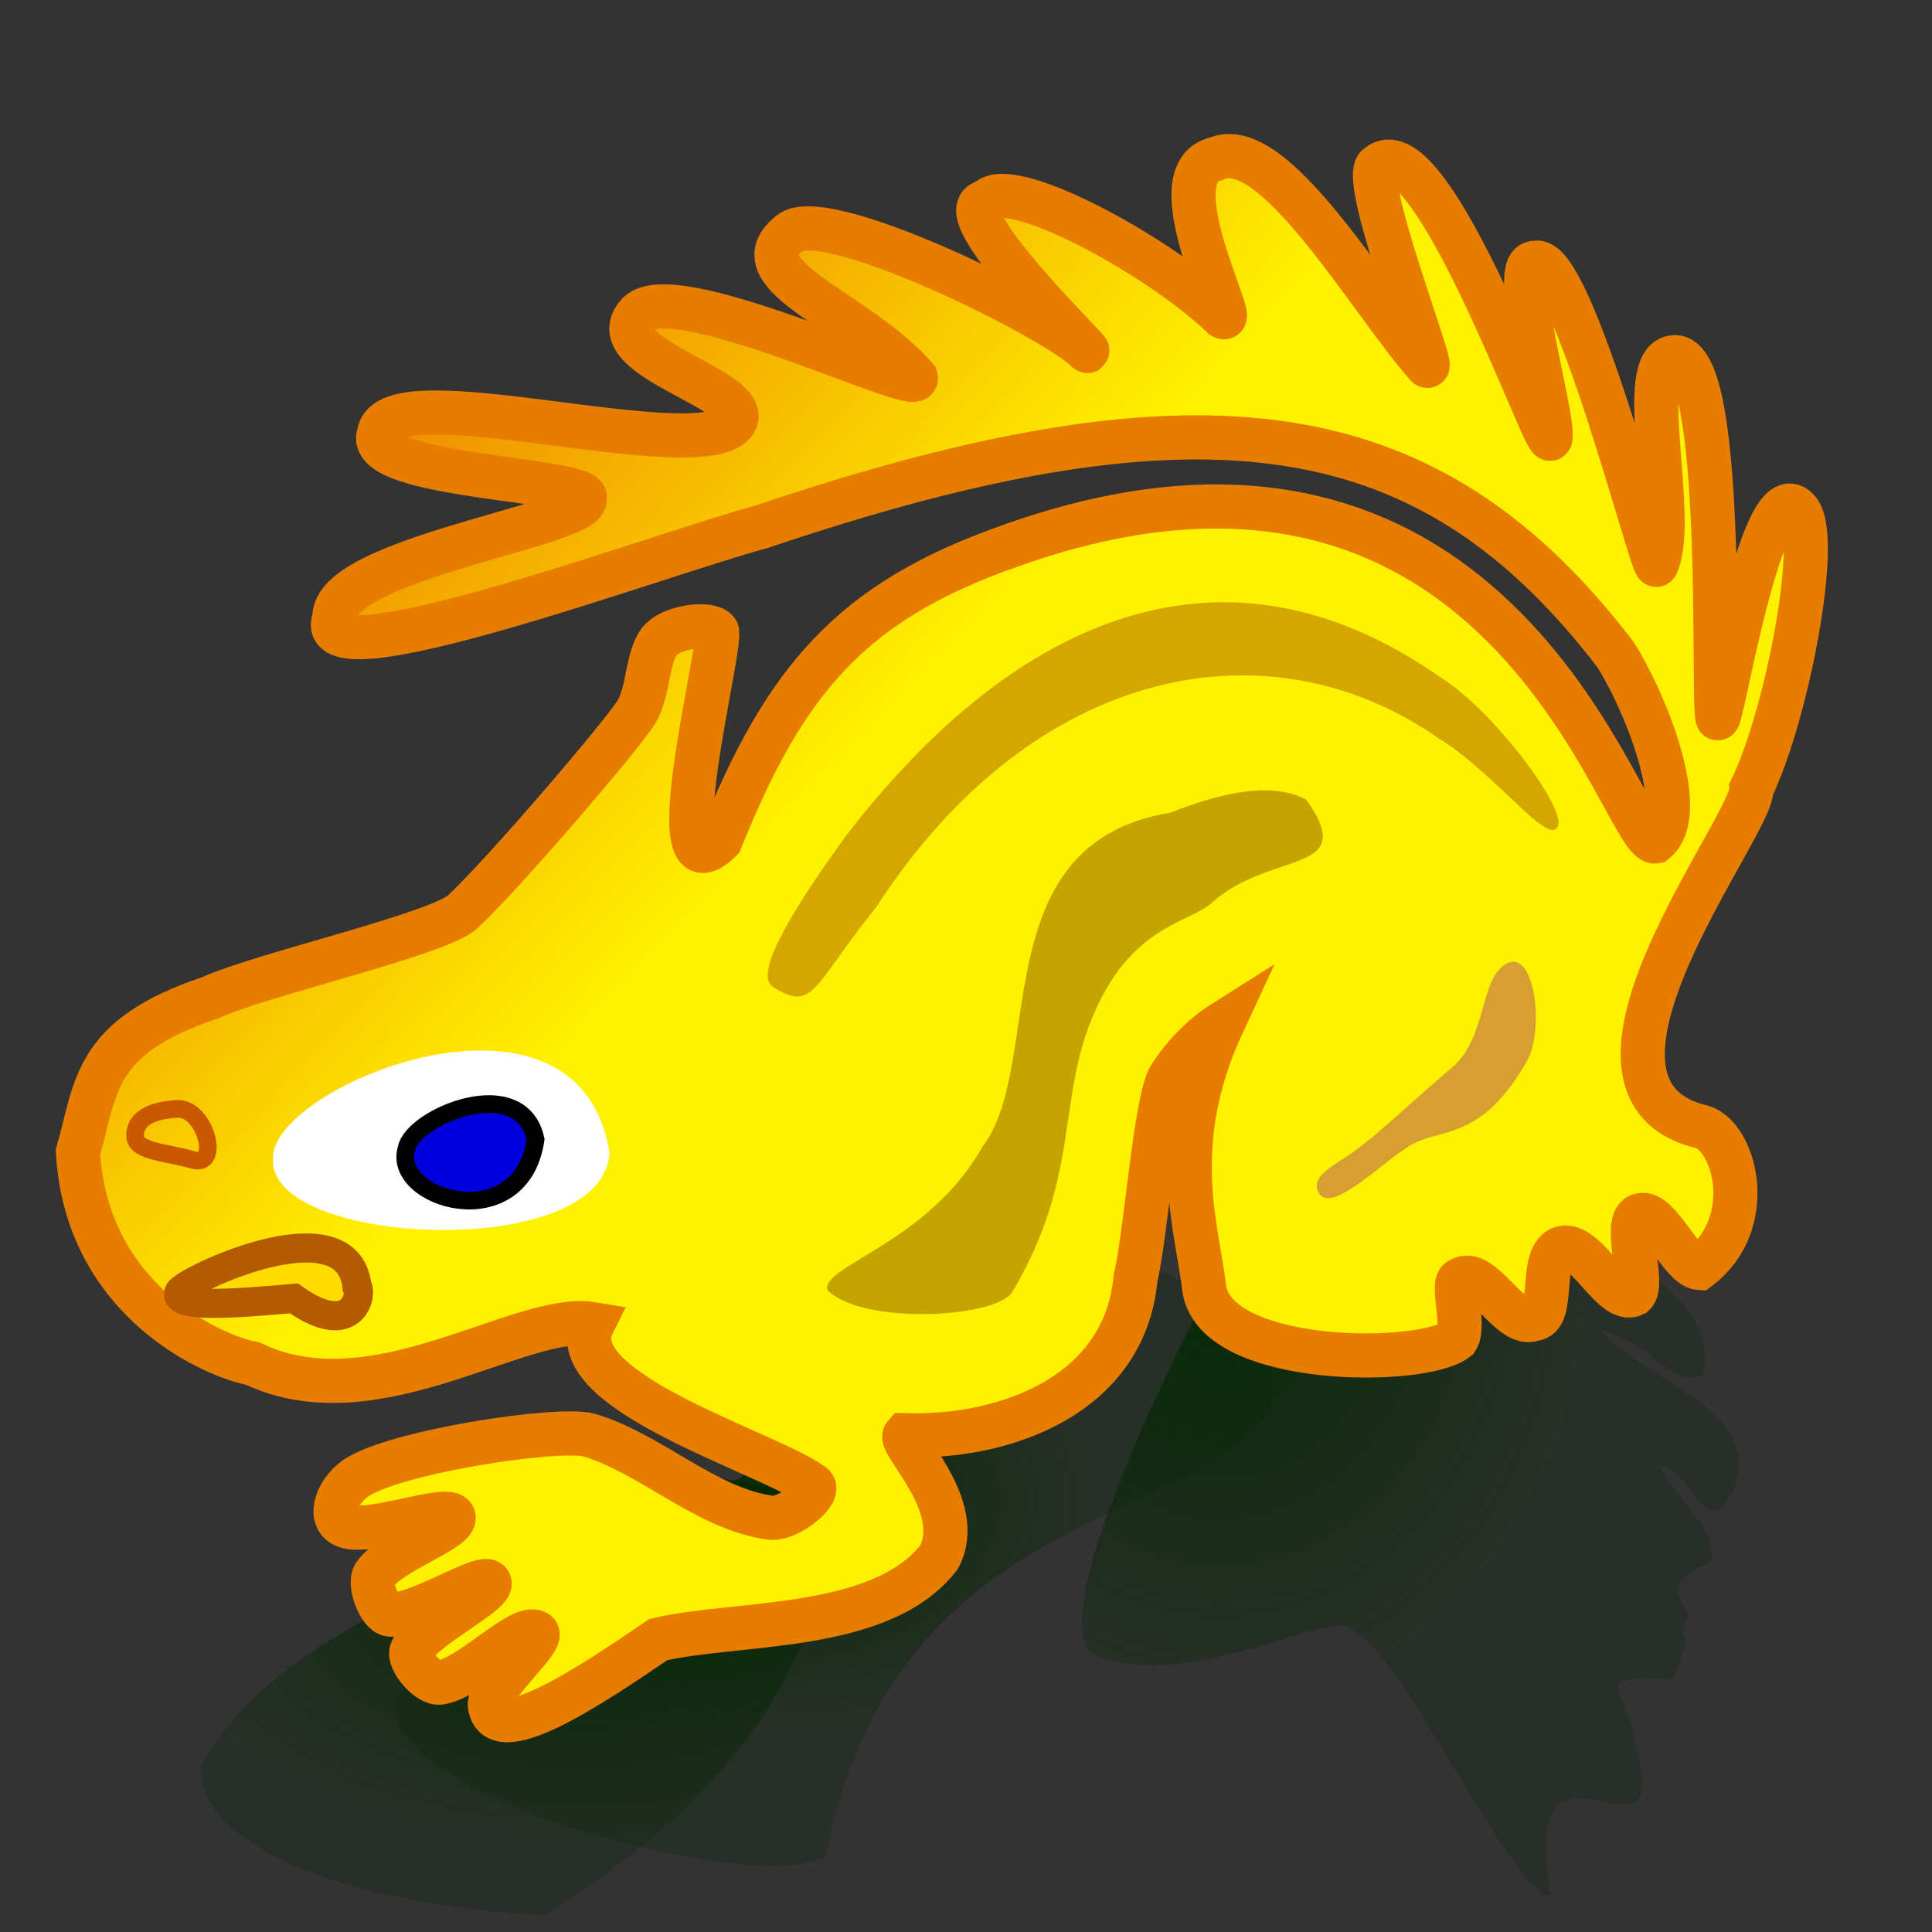
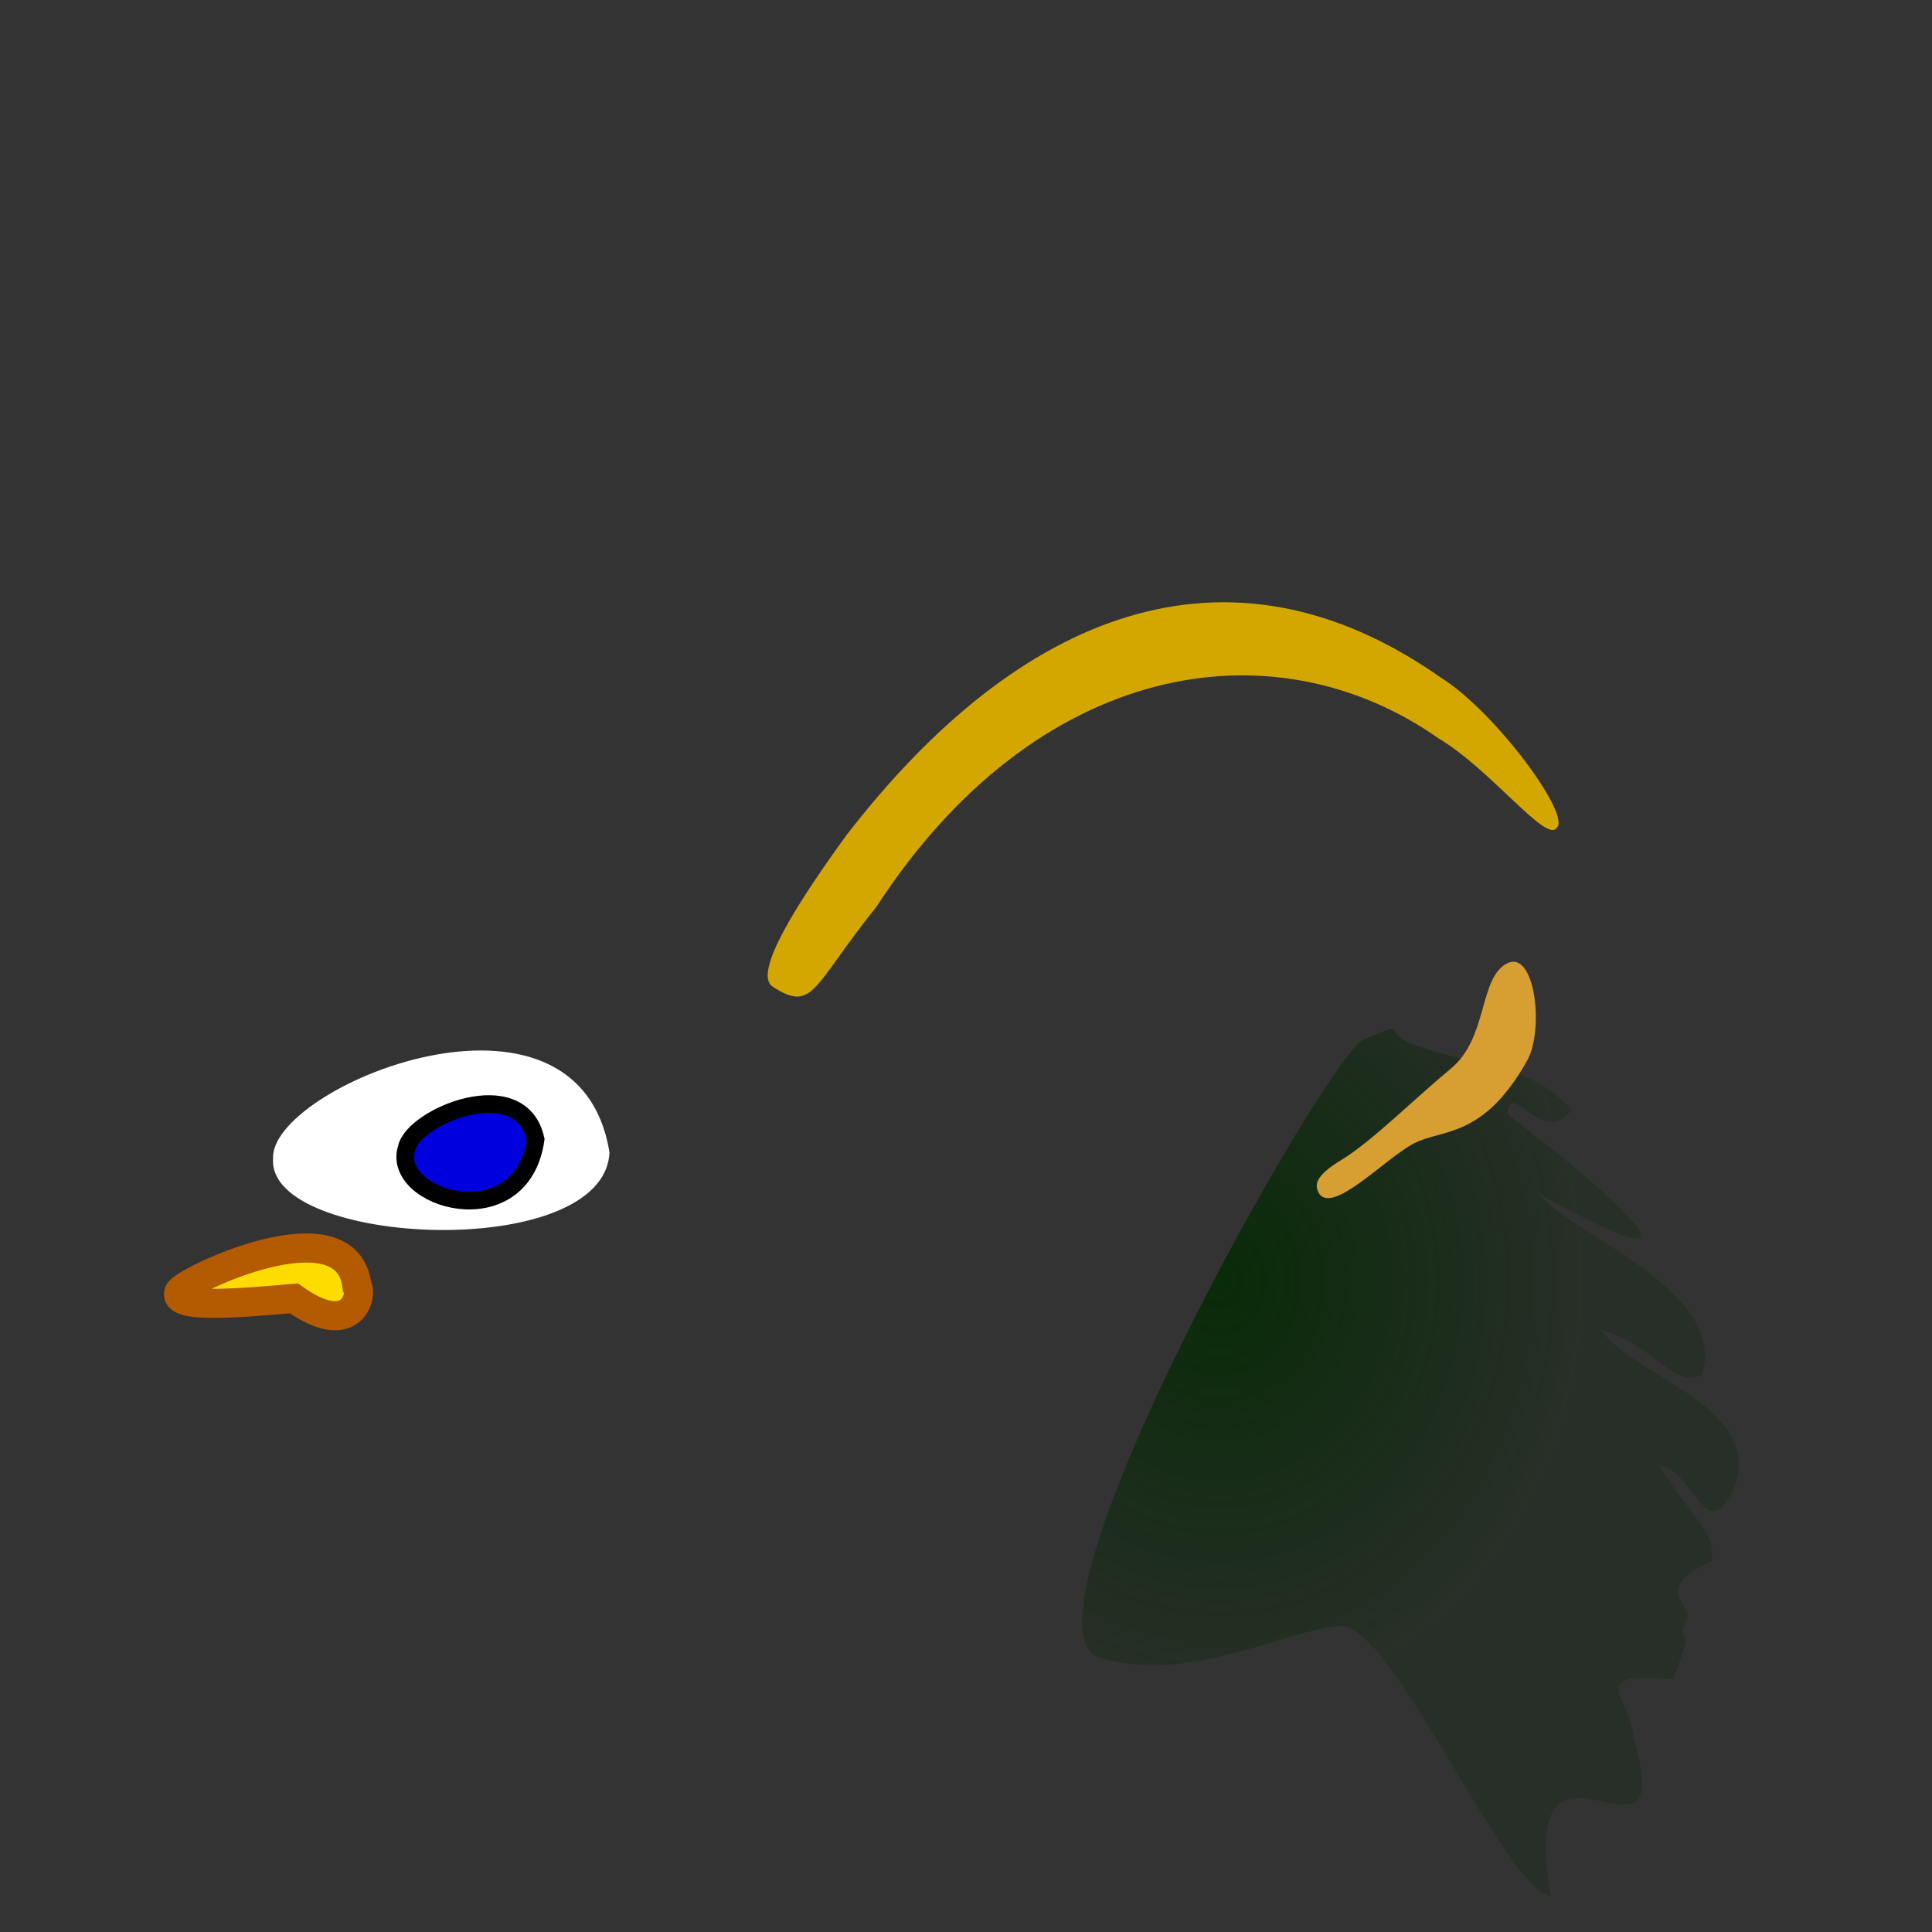
<svg xmlns="http://www.w3.org/2000/svg" xmlns:ns1="http://sodipodi.sourceforge.net/DTD/sodipodi-0.dtd" xmlns:xlink="http://www.w3.org/1999/xlink" height="437.5" id="svg1" ns1:docbase="/usr/share/icons/Lemon/scalable/apps/" ns1:docname="/usr/share/icons/Lemon/scalable/apps/sodipodi.svg" ns1:version="0.34" version="1.0" width="437.5" x="0" y="0">
  <rect width="100%" height="100%" fill="#333333" stroke="none" />
  <ns1:namedview id="base" />
  <defs id="defs3">
    <linearGradient id="linearGradient53">
      <stop id="stop54" offset="0" style="stop-color:#002a00;stop-opacity:0.835;" />
      <stop id="stop55" offset="1" style="stop-color:#002200;stop-opacity:0.208;" />
    </linearGradient>
    <linearGradient id="linearGradient48">
      <stop id="stop49" offset="0" style="stop-color:#e85d00;stop-opacity:1;" />
      <stop id="stop50" offset="1" style="stop-color:#fff200;stop-opacity:1;" />
    </linearGradient>
    <linearGradient id="linearGradient51" x1="9.79021192e-2" x2="0.462" xlink:href="#linearGradient48" y1="3.90625e-2" y2="0.367" />
    <linearGradient id="linearGradient52" x1="0" x2="1" xlink:href="#linearGradient53" y1="0" y2="1" />
    <radialGradient cx="0.498" cy="0.266" fx="0.498" fy="0.266" id="radialGradient750" r="0.575" xlink:href="#linearGradient53" />
    <radialGradient cx="0.455" cy="0.438" fx="0.455" fy="0.438" id="radialGradient752" r="0.329" xlink:href="#linearGradient53" />
    <radialGradient cx="0.274" cy="0.297" fx="0.274" fy="0.297" id="radialGradient602" r="0.489" xlink:href="#linearGradient53" />
  </defs>
-   <path d="M 232.06 291.133 C 228.599 304.921 100.094 368.392 89.901 384.446 C 82.944 405.522 169.315 429.686 187.04 420.499 C 202.025 341.175 270.57 345.732 287.588 319.553 C 295.361 298.394 239.947 269.231 232.06 291.133 z " id="path751" style="font-size:12;fill:url(#radialGradient752);fill-opacity:1;fill-rule:evenodd;stroke-width:1;" />
-   <path d="M 45.527 399.953 C 44.597 416.618 74.008 430.882 123.059 433.745 C 196.32 388.719 184.054 343.733 190.752 338.433 C 217.875 331.402 184.01 343.233 156.711 332.405 C 125.655 349.124 62.576 366.342 45.527 399.953 z " id="path603" style="font-size:12;fill:url(#radialGradient750);fill-opacity:1;fill-rule:evenodd;stroke-width:1.053;" />
  <path d="M 308.637 235.501 C 299.799 240.268 229.273 365.315 248.258 375.078 C 268.515 382.153 292.508 368.362 304.193 368.171 C 316.41 370.18 341.093 428.204 351.187 429.334 C 343.243 383.082 380.711 429.801 369.94 393.678 C 369.565 384.511 358.171 378.422 378.863 380.336 C 384.854 364.916 379.145 374.205 381.735 366.902 C 384.729 364.514 372.894 359.821 387.633 353.514 C 388.639 346.774 382.925 343.636 375.649 331.685 C 384.25 333.898 385.945 349.705 392.402 337.658 C 400.464 318.563 369.872 311.934 362.742 301.265 C 374.952 304.691 378.44 314.342 385.41 311.413 C 391.557 291.828 354.668 279.131 348.639 270.418 C 390.229 293.475 367.617 272.27 341.373 252.337 C 342.071 243.805 349.018 260.165 355.938 251.334 C 346.324 240.677 335.544 242.002 321.304 236.919 C 311.033 233.711 320.653 230.596 308.637 235.501 z " id="path601" style="font-size:12;fill:url(#radialGradient602);fill-opacity:1;fill-rule:evenodd;stroke-width:1;" />
-   <path d="M 162.28 142.812 C 160.32 140.839 152.493 141.991 149.765 144.762 C 146.414 148.169 147.012 156.68 144.046 161.35 C 140.655 166.693 114.403 197.491 104.772 206.487 C 99.333 211.565 58.96 220.69 47.569 225.958 C 20.876 234.856 21.876 246.353 17.656 260.87 C 19.56 294.618 48.357 307.146 57.219 308.777 C 84.886 322.054 117.808 297.09 134.223 299.843 C 126.703 315.024 174.208 328.961 184.021 336.259 C 186.216 337.892 178.496 344.231 174.493 343.689 C 159.9 341.714 147.511 329.218 133.517 325.014 C 126.788 322.993 89.102 328.778 80.532 334.758 C 76.566 337.524 74.155 343.276 77.705 345.313 C 82.572 348.104 101.645 340.523 102.697 343.49 C 103.683 346.272 87.98 351.533 84.771 356.68 C 83.438 358.822 85.994 365.384 88.303 365.612 C 94.235 366.196 109.915 355.922 110.852 358.401 C 111.767 360.821 95.545 368.641 93.249 373.731 C 92.249 375.948 97.04 381.408 99.607 381.04 C 106.461 380.056 117.93 367.55 121.508 369.672 C 123.674 370.957 111.371 381.332 110.911 385.91 C 111.837 396.579 134.406 381.258 149.06 371.296 C 166.722 367.097 199.563 369.665 212.643 352.62 C 218.808 341.065 203.313 326.804 204.87 325.014 C 228.429 325.722 254.908 315.423 257.15 289.288 C 259.383 280.778 261.64 248.987 264.921 243.82 C 267.998 238.972 272.358 234.53 276.93 231.641 C 264.184 259.072 271.162 278.19 272.692 291.724 C 275.167 309.499 322.559 309.316 329.897 303.212 C 331.827 300.254 328.55 290.281 330.624 289.81 C 335.587 286.55 341.988 300.997 347.311 298.683 C 352.111 298.442 348.59 285.214 353.23 282.793 C 358.749 280.23 365.085 295.519 369.965 293.119 C 372.609 290.743 367.098 275.895 371.582 275.149 C 375.824 274.293 380.699 286.809 384.777 287.121 C 398.071 276.916 392.88 257.45 385.472 255.197 C 349.444 246.674 397.133 186.807 396.611 178.587 C 404.665 162.05 412.629 120.822 407.044 115.407 C 398.846 106.518 389.737 164.645 388.943 162.615 C 387.654 159.324 390.978 80.256 379.138 80.879 C 369.911 81.456 379.936 117.422 375.102 127.881 C 374.312 129.59 355.778 56.847 347.627 59.54 C 341.254 59.038 351.925 93.607 351.104 99.247 C 350.382 102.692 324.153 27.805 312.146 37.457 C 307.379 39.289 326.003 86.528 322.983 82.63 C 309.999 67.914 288.517 30.152 275.439 35.944 C 261.508 38.987 280.591 73.875 276.907 71.756 C 262.134 57.552 227.926 39.262 223.39 45.687 C 213.072 47.066 248.896 81.26 246.124 79.408 C 239.077 72.124 185.38 45.48 178.556 53.066 C 167.221 62.474 194.115 70.388 207.388 85.497 C 208.886 90.191 151.39 61.751 144.221 71.392 C 135.91 81.394 172.079 88.433 166.133 95.935 C 156.811 105.688 87.989 84.563 85.856 98.099 C 81.622 108.269 134.949 108.351 132.358 112.994 C 133.284 118.81 75.085 126.573 75.733 139.92 C 69.465 155.368 149.58 125.4 172.413 119.302 C 273.834 85.054 324.198 93.948 365.753 148.131 C 372.039 157.805 382.94 183.911 374.818 190.539 C 367.366 191.858 341.02 83.256 228.39 123.736 C 192.764 136.304 177.737 153.976 163.15 190.303 C 147.907 205.32 164.088 144.63 162.28 142.812 z " id="path44" style="font-size:12;fill:url(#linearGradient51);fill-opacity:1;fill-rule:evenodd;stroke:#e67d00;stroke-width:10;stroke-opacity:1;" />
-   <path d="M 295.845 181.095 C 307.896 198.278 287.81 192.359 274.431 204.434 C 269.15 209.2 255.961 209.436 247.251 230.65 C 239.395 249.777 244.545 266.648 229.277 292.507 C 225.728 298.517 195.357 300.093 187.403 292.192 C 185.573 286.775 210.295 281.447 222.467 259.678 C 236.827 241.06 222.285 190.948 265.045 184.035 C 273.903 180.519 287.037 176.376 295.845 181.095 z " id="path37" style="font-size:12;fill:#c5a400;fill-opacity:1;fill-rule:evenodd;stroke-width:4;" />
  <path d="M 345.807 240.204 C 335.854 257.901 326.6 255.609 320.237 258.896 C 313.871 262.182 302.119 274.772 298.796 270.411 C 297.551 268.42 297.701 266.332 303.814 262.624 C 310.618 258.494 320.082 248.99 328.542 241.991 C 337.002 234.992 334.868 221.467 341.232 218.18 C 347.595 214.894 349.76 233.178 345.807 240.204 z " id="path38" style="font-size:12;fill:#d79e31;fill-opacity:1;fill-rule:evenodd;stroke-width:4;" />
  <path d="M 352.438 187.542 C 350.037 190.798 337.433 174.141 325.771 167.207 C 288.005 140.722 234.52 149.817 198.437 205.381 C 183.987 223.334 184.251 229.445 174.993 223.447 C 170.281 220.398 180.896 203.99 191.635 189.185 C 230.664 138.559 278.015 119.603 326.189 153.376 C 338.697 161.166 356.136 184.978 352.438 187.542 z " id="path39" style="font-size:12;fill:#d3a700;fill-opacity:1;fill-rule:evenodd;stroke-width:4;" />
  <path d="M 80.832 291.216 C 82.197 292.979 79.915 303.551 66.556 294.02 C 53.192 295.184 38.934 296.35 40.559 292.544 C 41.605 290.085 78.625 272.307 80.832 291.216 z " id="path40" style="font-size:12;fill:#ffdc00;fill-opacity:1;fill-rule:evenodd;stroke:#b45a00;stroke-width:6.6;" />
-   <path d="M 43.593 262.633 C 38.15 261.036 30.75 260.824 30.606 257.39 C 30.396 252.344 36.339 251.311 40.161 251.112 C 46.457 250.786 50.182 264.568 43.593 262.633 z " id="path41" style="font-size:12;fill:none;fill-opacity:1;fill-rule:evenodd;stroke:#c95800;stroke-width:4;" />
  <path d="M 138.017 260.979 C 136.845 285.967 60.512 282.292 61.836 262.427 C 60.815 246.135 130.98 217.225 138.017 260.979 z " id="path43" style="font-size:12;fill:#ffffff;fill-opacity:1;fill-rule:evenodd;stroke-width:4;" />
  <path d="M 121.289 258.013 C 118.078 280.422 88.287 271.591 92.1 259.943 C 93.593 252.859 117.958 242.674 121.289 258.013 z " id="path42" style="font-size:12;fill:#0000df;fill-opacity:1;fill-rule:evenodd;stroke:#000000;stroke-width:4;" />
</svg>